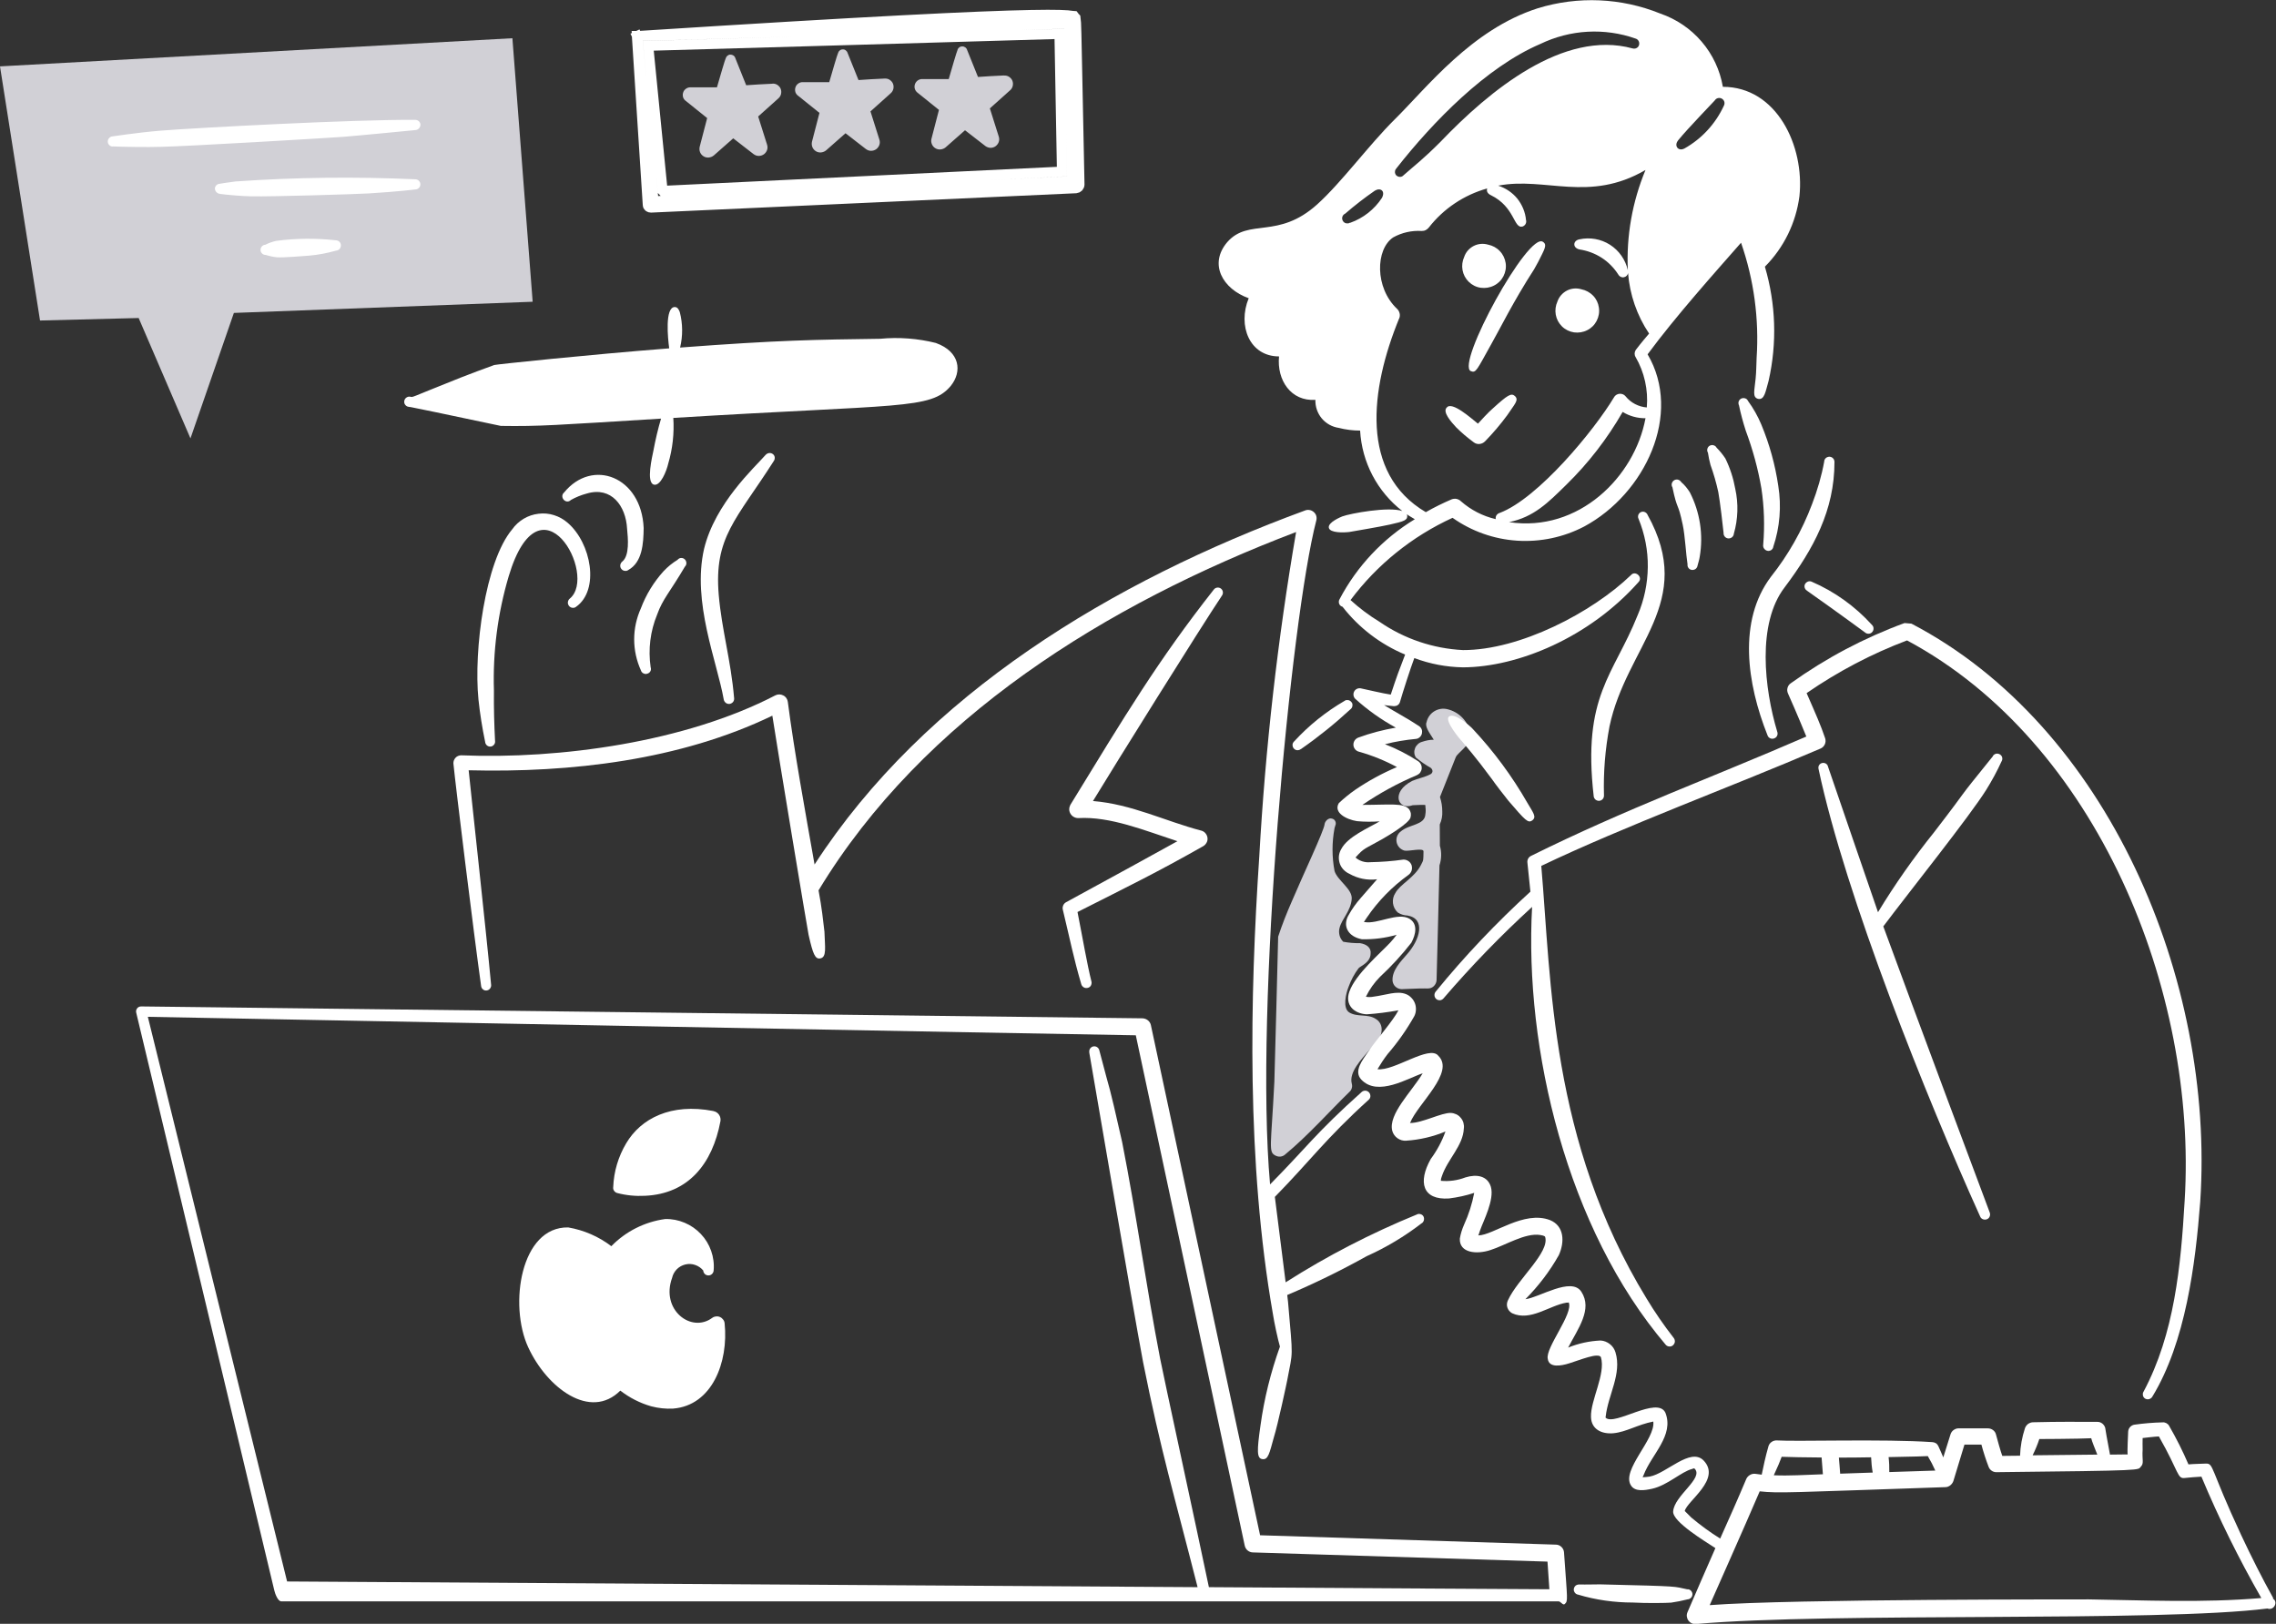
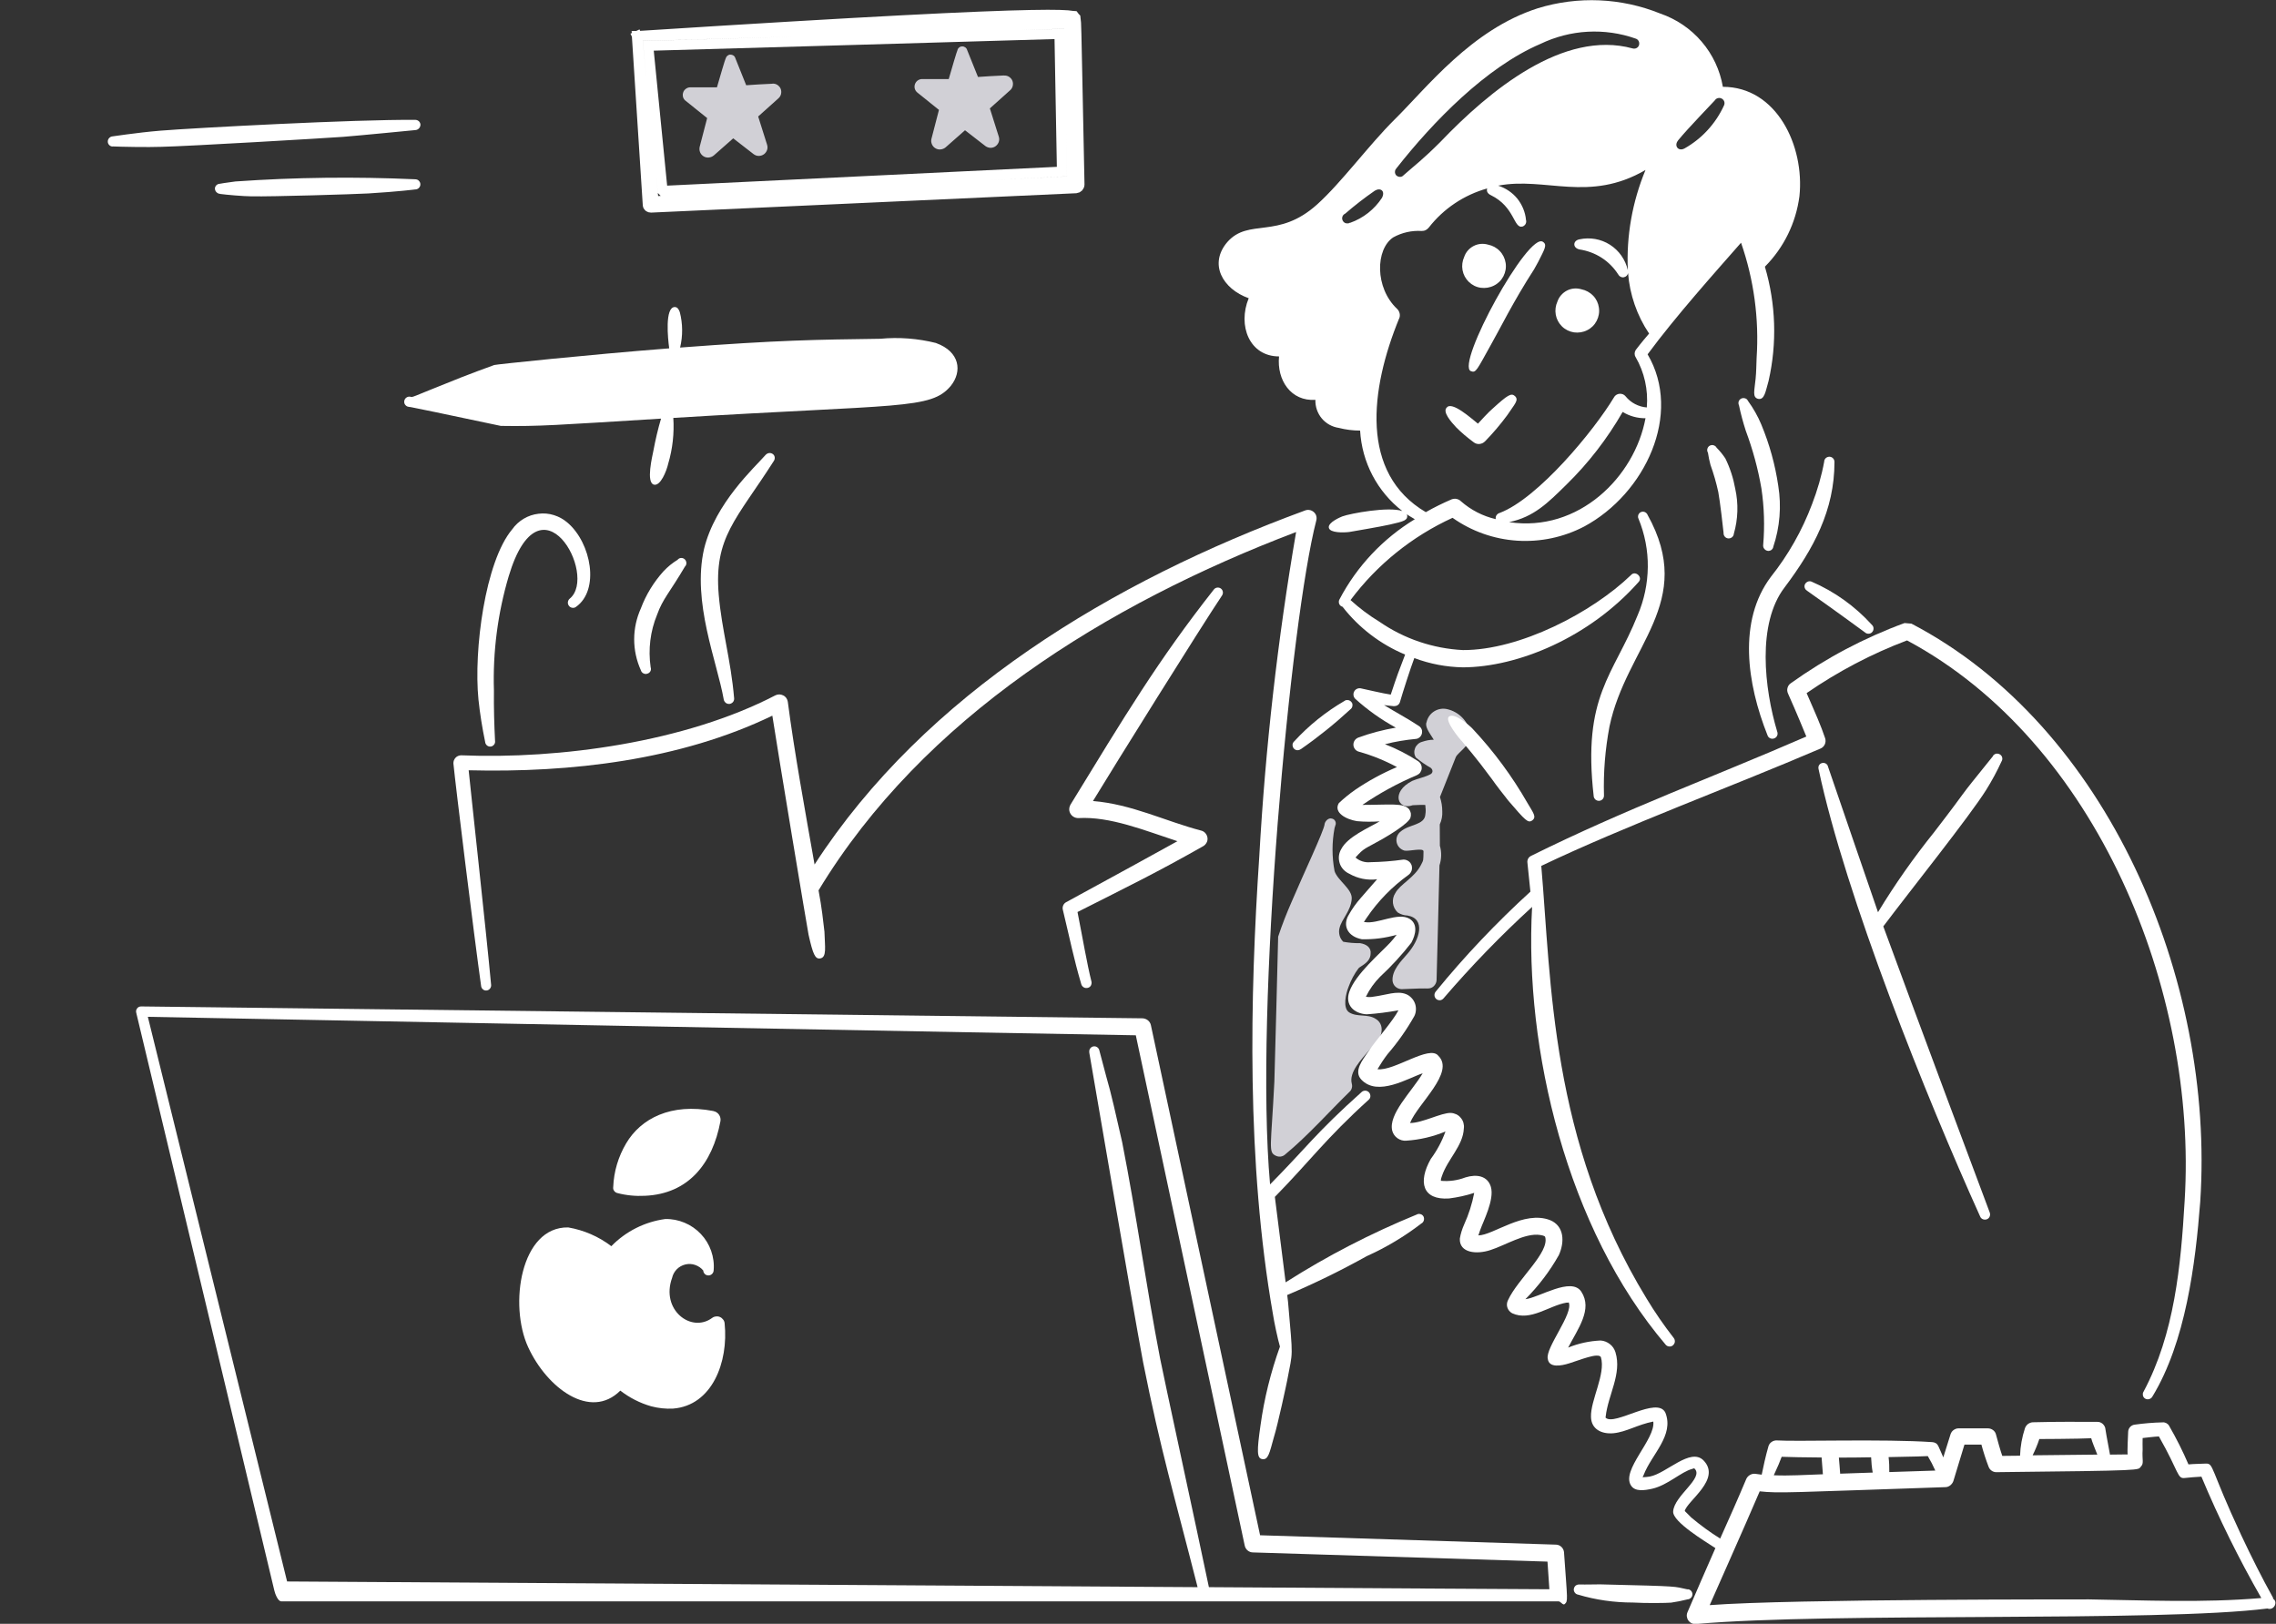
<svg xmlns="http://www.w3.org/2000/svg" id="Layer_2" data-name="Layer 2" viewBox="0 0 228 162.68">
  <rect x="0" y="0" width="228" height="162.68" fill="#333333" stroke="none" />
  <defs>
    <style> .cls-1 { fill: #fff; } .cls-2 { fill: #d1d0d6; } .cls-3 { fill: none; stroke: #fff; } </style>
  </defs>
  <g id="Layer_1-2" data-name="Layer 1">
    <path class="cls-2" d="M137.77,102.05c-.8-.49-1.81-.13-2.61-.62-.68-.43-.34-1.89-.06-2.58,.24-.66,.57-1.28,.99-1.84,.16-.21,1.17-.56,1.21-1.43,.09-.64-.41-.99-1.06-1.09-.56,.01-1.13-.04-1.68-.14-.18-.18-.31-.4-.37-.64s-.07-.5,0-.74c.21-.89,1.14-1.71,1.22-2.92,.07-.99-1.42-1.83-1.72-2.78-.27-1.42-.27-2.88,0-4.31l.09-.3c.03-.06,.04-.13,.03-.2,0-.07-.02-.13-.05-.19-.03-.06-.07-.11-.12-.16-.05-.04-.11-.07-.18-.09-.4-.15-.75,.3-.77,.56-.05,.63-2.21,5.19-3.28,7.72-.51,1.16-.98,2.35-1.37,3.54,0,.03-.35,13.97-.38,14.52-.33,6.64-.64,7.06,.15,7.43,.15,.07,.31,.1,.48,.08,.16-.02,.32-.09,.44-.2,2.28-1.88,4.4-4.28,6.43-6.26,.12-.1,.21-.23,.25-.38,.05-.15,.05-.3,.01-.45-.32-1.16,.98-2.46,1.74-3.37,.4-.45,1.17-1.01,1.24-1.93,.03-.24-.01-.49-.12-.71-.11-.22-.29-.4-.5-.51Z" />
    <path class="cls-2" d="M143.34,76.95c.05,.03,.09,.08,.12,.14,.03,.06,.04,.12,.04,.18,0,.06-.02,.12-.06,.17-.03,.05-.08,.1-.13,.12-.54,.3-1.34,.45-1.83,.67-2.19,1.1-1.46,3,.04,2.44,1.46-.06,1.27-.07,1.27,.15,.04,.25,.04,.5,0,.75-.06,1.13-1.65,.99-2.49,1.75-.16,.12-.28,.29-.35,.48-.07,.19-.08,.4-.04,.59,.04,.2,.14,.38,.28,.53,.14,.14,.32,.25,.51,.3,.42,.09,1.9-.31,1.9,.07-.02,.93,.02,.84-.25,1.36-.66,1.3-2.1,1.93-2.57,2.82-.2,.3-.28,.66-.24,1.01,.04,.35,.21,.68,.47,.93,.29,.19,.63,.3,.98,.31,1.86,.32,1.26,2.41-.02,3.86-.64,.74-1.55,1.64-1.47,2.7,.03,.22,.13,.43,.3,.58,.17,.15,.38,.23,.6,.24,.16,0,1.44-.06,1.83-.07,.74-.03,1.04,.1,1.39-.22,.17-.16,.28-.38,.29-.62,.07-3.06,.21-7.65,.29-11.49,.21-.64,.23-1.33,.04-1.97,0-.78-.01-1.49-.01-2.13,.19-.42,.28-.88,.25-1.33,0-.48-.08-.96-.23-1.42,2.13-5.39,1.48-3.74,1.7-4.18,.57-.65,1.53-1.23,1.33-2.36-.14-.55-.43-1.05-.83-1.45-.4-.4-.91-.68-1.46-.81-.45-.11-.92-.03-1.31,.21-.39,.24-.67,.63-.77,1.08-.21,.46,.31,1.1,.72,1.77-.4,0-.79,.08-1.17,.21-.16,.04-.3,.12-.42,.23-.12,.11-.22,.24-.28,.39-.06,.15-.09,.31-.08,.48,.01,.16,.06,.32,.14,.46,.48,.4,.99,.76,1.53,1.06Z" />
-     <path class="cls-2" d="M53.36,30.23l-2.03-26.4L0,6.65l4.01,25.46,9.88-.25,5.19,12.06,4.35-12.57,29.93-1.12Z" />
    <path class="cls-1" d="M181.03,59.19c.83,.58,3.29,2.33,5.81,4.18,.1,.09,.24,.13,.37,.12,.14-.01,.26-.07,.35-.18,.09-.1,.13-.24,.12-.37,0-.13-.07-.26-.17-.35-1.68-1.85-3.74-3.33-6.04-4.32-.12-.05-.25-.05-.37,0-.12,.05-.22,.14-.28,.25s-.07,.25-.03,.37c.04,.12,.12,.23,.24,.29Z" />
    <path class="cls-2" d="M77.36,8.39c-.58,.02-2.14,.11-2.61,.15l-1.09-2.72c-.03-.11-.1-.2-.19-.26-.09-.06-.2-.09-.31-.09-.11,0-.22,.05-.3,.12-.08,.07-.14,.17-.17,.28-.03,0-.6,1.93-.87,2.88h-2.69c-.16,0-.31,.06-.44,.16-.13,.1-.22,.23-.26,.38-.05,.15-.04,.31,0,.46,.05,.15,.15,.28,.28,.37l2.13,1.71-.75,2.88c-.04,.18-.03,.37,.04,.54,.07,.17,.19,.31,.35,.41,.16,.1,.34,.14,.53,.12,.18-.02,.36-.09,.5-.21l1.94-1.71,2.04,1.58c.15,.11,.32,.18,.51,.18,.18,0,.36-.05,.52-.16,.15-.11,.26-.26,.32-.43,.06-.17,.06-.36,0-.54l-.89-2.82,2.02-1.81c.13-.11,.23-.27,.27-.44,.04-.17,.03-.35-.03-.51-.06-.16-.18-.3-.33-.4-.15-.1-.32-.14-.49-.13Z" />
-     <path class="cls-2" d="M88.61,7.87c-.58,.02-2.15,.11-2.61,.15l-1.09-2.71c-.03-.11-.1-.2-.19-.27-.09-.07-.2-.1-.31-.09-.11,0-.22,.04-.3,.12-.09,.07-.14,.17-.17,.28-.03,0-.6,1.93-.87,2.88h-2.69c-.16,0-.31,.06-.44,.16-.13,.1-.22,.23-.26,.38-.05,.15-.04,.31,0,.46,.05,.15,.15,.28,.28,.37l2.13,1.71-.75,2.89c-.04,.18-.03,.37,.04,.54,.07,.17,.19,.31,.35,.41,.16,.1,.34,.14,.53,.12,.18-.02,.36-.09,.5-.21l1.94-1.71,2.04,1.58c.15,.11,.32,.18,.51,.18,.18,0,.36-.05,.52-.16,.15-.11,.26-.26,.32-.43,.06-.17,.06-.36,0-.54l-.89-2.82,2.02-1.81c.13-.11,.23-.27,.27-.44,.04-.17,.03-.35-.03-.51-.06-.16-.18-.3-.33-.4s-.32-.14-.5-.13Z" />
    <path class="cls-2" d="M100.58,7.56c-.58,.02-2.14,.11-2.61,.15l-1.09-2.71c-.03-.11-.1-.2-.19-.26-.09-.06-.2-.1-.31-.09-.11,0-.22,.04-.3,.11-.09,.07-.15,.17-.17,.28-.03,0-.6,1.93-.87,2.88h-2.68c-.16,0-.31,.06-.44,.15-.13,.1-.22,.23-.27,.38-.05,.15-.05,.32,0,.47,.05,.15,.15,.28,.28,.38l2.13,1.71-.75,2.89c-.05,.18-.03,.37,.04,.54,.07,.17,.19,.32,.35,.41,.16,.1,.34,.14,.53,.12,.18-.02,.36-.09,.5-.21l1.94-1.71,2.04,1.58c.15,.11,.32,.17,.51,.18,.18,0,.36-.05,.51-.16,.15-.11,.26-.26,.32-.43,.06-.17,.06-.36,0-.54l-.89-2.82,2.02-1.81c.14-.11,.23-.27,.27-.44,.04-.17,.03-.35-.03-.51-.06-.16-.18-.3-.33-.4-.15-.1-.32-.14-.5-.13Z" />
    <path class="cls-1" d="M148.05,42.45c.24-.27,1.08-1.18,1.46-1.5,1.54-1.4,1.88-1.6,2.25-1.27,.43,.41-.04,.81-.78,1.93-.68,.92-1.42,1.79-2.22,2.61-.15,.15-.34,.24-.55,.26s-.42-.04-.58-.17c-.63-.46-1.22-.96-1.77-1.51-.48-.52-1.39-1.54-.93-1.97,.52-.66,2.45,1.08,3.13,1.62Z" />
    <path class="cls-1" d="M147.34,37.18c.53,.21,.58-.07,2.14-2.87,.67-1.16,2.11-4.1,4.2-7.33,.15-.26,.28-.52,.43-.78,.58-1.17,.92-1.67,.47-1.96-1.44-1.14-8.77,12.27-7.24,12.94Z" />
    <path class="cls-1" d="M158.41,28.98c.45,.09,.86,.31,1.18,.64,.32,.33,.52,.75,.58,1.2,.07,.45-.01,.91-.22,1.32-.21,.41-.54,.74-.95,.94-.41,.21-.87,.28-1.32,.22-.45-.07-.87-.27-1.2-.59-.33-.32-.55-.73-.63-1.18-.08-.45-.02-.91,.17-1.33,.16-.47,.51-.86,.95-1.09,.45-.23,.96-.27,1.44-.13Z" />
    <path class="cls-1" d="M149.07,24.51c.45,.09,.86,.31,1.17,.64,.32,.33,.52,.75,.59,1.2,.07,.45-.01,.91-.22,1.32-.21,.41-.54,.74-.95,.94-.41,.21-.87,.28-1.32,.22s-.87-.27-1.2-.59c-.33-.32-.55-.73-.63-1.18-.08-.45-.02-.91,.17-1.33,.16-.47,.5-.86,.95-1.09,.45-.23,.96-.27,1.44-.13Z" />
    <path class="cls-1" d="M164.14,51.97c.63,1.54,.95,3.18,.93,4.84-.02,1.66-.36,3.3-1.02,4.83-2.41,6.03-5.55,8.05-4.4,18.13,.01,.13,.08,.25,.18,.34,.1,.08,.23,.13,.37,.12,.13-.01,.26-.07,.35-.17,.09-.1,.13-.23,.13-.36-.07-2.32,.12-4.63,.55-6.91,1.7-8.12,8.72-12.4,3.81-21.22-.02-.06-.06-.12-.11-.16-.05-.05-.1-.08-.16-.11-.06-.02-.13-.04-.19-.04-.07,0-.13,.02-.19,.04-.06,.03-.12,.06-.16,.11-.05,.05-.08,.11-.11,.17-.02,.06-.03,.13-.03,.2,0,.07,.02,.13,.05,.19Z" />
-     <path class="cls-1" d="M167.53,48.79c.52,2.49,.54,1.4,1.04,3.79,.23,1.07,.33,3.03,.48,3.95-.01,.07,0,.13,.01,.2,.02,.06,.05,.13,.09,.18,.04,.05,.09,.1,.15,.13,.06,.03,.12,.05,.19,.06,.07,0,.14,0,.2-.02,.07-.02,.13-.05,.18-.09,.05-.04,.1-.1,.13-.16,.03-.06,.05-.13,.06-.19,.07-.29,.17-.56,.21-.85,.38-2.21,.03-4.48-.99-6.47-.24-.38-.52-.73-.86-1.02-.07-.12-.18-.2-.31-.24-.13-.04-.27-.02-.39,.05-.12,.07-.2,.18-.24,.31-.04,.13-.02,.27,.05,.39Z" />
    <path class="cls-1" d="M171.09,45.33c.06,.42,.15,.84,.26,1.25,.32,.89,.58,1.79,.78,2.71,.16,.83,.49,3.64,.53,4.09-.01,.14,.03,.27,.12,.38,.09,.11,.22,.17,.35,.18,.14,.01,.27-.03,.38-.12,.11-.09,.17-.22,.18-.35,.42-1.46,.47-3.01,.14-4.5-.19-1.06-.52-2.08-.99-3.04-.26-.39-.55-.75-.88-1.08-.06-.12-.17-.2-.3-.24-.13-.04-.26-.02-.38,.04-.12,.06-.2,.17-.24,.3-.04,.13-.02,.27,.04,.38Z" />
    <path class="cls-1" d="M174.2,40.59c.18,.86,.41,1.71,.68,2.55,.7,1.88,1.23,3.81,1.57,5.79,.28,1.87,.34,3.77,.18,5.65-.02,.13,.01,.27,.09,.38,.08,.11,.19,.19,.33,.22,.06,.02,.13,.02,.2,0,.07-.01,.13-.04,.18-.07,.06-.04,.1-.09,.14-.14,.04-.06,.06-.12,.07-.19,.66-1.96,.83-4.06,.5-6.11-.31-2.11-.88-4.17-1.7-6.14-.35-.84-.8-1.63-1.33-2.36-.03-.06-.07-.12-.11-.16-.05-.05-.11-.08-.17-.1-.06-.02-.13-.03-.19-.03-.07,0-.13,.02-.19,.04-.06,.03-.12,.07-.16,.11-.05,.05-.08,.11-.11,.17-.02,.06-.03,.13-.03,.19,0,.07,.02,.13,.04,.19Z" />
    <path class="cls-1" d="M182.75,46.2c-.27,1.48-.69,2.92-1.23,4.32-.99,2.63-2.38,5.08-4.12,7.27-3.32,4.42-2.4,10.7-.34,15.87,.02,.07,.06,.13,.1,.18,.04,.05,.1,.09,.16,.12s.13,.05,.2,.05c.07,0,.14,0,.2-.03,.07-.02,.12-.06,.18-.1,.05-.05,.09-.1,.12-.16,.03-.06,.05-.13,.05-.2,0-.07,0-.14-.03-.2-1.3-4.32-2.05-10.85,.74-14.48,2.9-3.86,4.99-7.72,4.99-12.55,0-.13-.04-.26-.13-.36-.09-.1-.21-.16-.34-.17-.13-.01-.26,.03-.37,.11-.1,.08-.17,.2-.19,.33Z" />
    <path class="cls-1" d="M227.73,160.12c-1.13-2.03-2.19-4.14-3.2-6.29-3.18-6.8-2.74-7.23-3.58-7.2-.38,.02-1.17,.03-1.72,.08-.57-1.33-1.22-2.62-1.94-3.87-.06-.11-.16-.2-.27-.26-.11-.06-.24-.09-.36-.08-.95,.02-1.9,.1-2.83,.23-.17,.02-.33,.11-.45,.24-.12,.13-.18,.29-.19,.47-.01,.28-.1,2-.05,2.27l-1.77,.02c-.04-.3-.32-1.62-.48-2.68-.05-.18-.16-.33-.3-.44-.15-.11-.32-.17-.5-.16-2.2,0-3.66-.03-6.43,.04-.18,0-.35,.07-.5,.17-.14,.11-.25,.26-.31,.43-.29,.89-.46,1.81-.49,2.75l-1.78,.02c-.13-.34-.53-1.73-.63-2.14-.04-.18-.15-.34-.3-.45-.15-.11-.33-.17-.52-.17h-2.95c-.17,0-.34,.07-.48,.17-.14,.1-.24,.24-.3,.41l-.73,2.33c-.16-.39-.34-.78-.51-1.16-.06-.11-.14-.21-.25-.27s-.23-.1-.35-.1c-4.83-.33-13.7-.04-15.54-.17-.19-.01-.37,.03-.53,.14-.16,.1-.27,.25-.33,.43-.31,1.07-.51,2.05-.68,2.86-.2-.02-.4-.05-.6-.08-.19-.03-.39,0-.56,.1-.17,.09-.31,.24-.39,.42-.84,2-1.72,3.98-2.61,5.96-1.02-.63-1.98-1.34-2.9-2.11-.12-.11-.52-.54-.65-.65,.24-1.02,3.7-3.19,1.88-5.07-1.32-1.32-3.7,1.3-5.38,1.62-.24,.04-.48,.06-.72,.07,.03-.07,.07-.15,.1-.22,.8-2.09,3.08-3.96,2.18-6.25-.81-1.69-5.08,1.36-5.98,.51-.03-.03,0-.08,0-.12,.24-2.18,1.64-4.28,.98-6.44-.1-.33-.29-.61-.56-.82-.27-.21-.59-.34-.93-.36-1.12,.05-2.22,.29-3.25,.71,.99-1.91,2.47-3.84,1.32-5.6-1-1.53-4.24,.6-5.6,.75,1.31-1.32,2.44-2.8,3.35-4.42,.59-1.31,.55-2.91-.88-3.5-2.63-1.01-5.71,1.53-7.19,1.53,.1-.22,.15-.48,.19-.54,.31-.89,1.44-3.04,1.07-4.32-.33-1.11-1.42-1.3-2.55-.95-.78,.3-1.62,.42-2.46,.34,0-.17,.04-.33,.11-.49,.57-1.68,2.12-3.03,2.19-4.75,.03-.19,.01-.38-.04-.57-.05-.18-.14-.35-.27-.5-.12-.15-.27-.27-.44-.35-.17-.08-.36-.13-.55-.14-.96-.03-2.84,1.01-4.09,1.01,.77-1.94,4.54-5.08,2.83-6.74-.88-1.12-4.44,1.57-6.09,1.35,.31-.52,.64-1.03,1.01-1.51,1.02-1.18,1.92-2.46,2.68-3.81,.1-.2,.15-.41,.16-.63,.01-.22-.02-.44-.1-.65-.08-.21-.19-.39-.35-.55-.15-.16-.33-.29-.54-.37-.9-.37-2.04,.1-3.24,.25-.26,.05-.52,.06-.78,.01,.36-.74,.84-1.42,1.42-2,1.13-1.05,2.18-2.19,3.13-3.41,.47-.86,.65-1.89-.18-2.4-1.15-.69-3.21,.56-4.49,.33-.02,0-.05,0-.08-.01l.28-.42c1.13-1.67,2.55-3.12,4.19-4.3,.15-.11,.25-.26,.31-.43,.05-.17,.05-.36,0-.53-.06-.17-.17-.32-.32-.42-.15-.1-.33-.16-.51-.15-1.1,.16-2.2,.24-3.31,.26-.26,.03-.53,0-.79-.08-.25-.08-.49-.21-.69-.39,.9-1.01,.89-.82,2.73-1.87,.52-.3,2.63-1.55,2.78-2.14,.04-.14,.05-.28,.03-.43-.03-.14-.09-.28-.17-.39-.54-.67-1.92-.44-4.68-.44,1.71-1.17,3.54-2.17,5.46-2.98,.13-.06,.25-.15,.33-.26,.08-.12,.14-.26,.15-.4,.01-.14-.01-.29-.08-.42-.06-.13-.16-.24-.28-.32-1.05-.68-2.16-1.25-3.32-1.7,1.02-.26,2.05-.43,3.1-.53,.14-.01,.27-.07,.38-.17,.11-.09,.18-.22,.22-.36,.03-.14,.03-.28-.02-.42-.05-.13-.14-.25-.26-.33-1.14-.76-2.35-1.39-3.51-2.11,.34,.04,.66,.09,.99,.11,.13,0,.26-.03,.37-.1,.11-.07,.19-.18,.23-.31,.27-.95,1.06-3.4,1.44-4.41,1.56,.59,3.21,.9,4.87,.93,5.5-.02,12.65-2.98,17.58-8.53,.5-.5-.32-1.21-.74-.72-3.88,3.75-11.15,7.54-16.84,7.52-2.99-.15-5.89-1.13-8.35-2.83-1.04-.63-2.01-1.36-2.91-2.18,2.66-3.56,6.18-6.39,10.22-8.24,1.91,1.35,4.15,2.14,6.47,2.29,2.33,.15,4.65-.34,6.72-1.42,6.12-3.3,9.86-11.28,6.35-17.25,2.81-3.81,6.74-8.19,9.36-11.18,1.29,3.7,1.82,7.63,1.56,11.54-.03,.71-.03,1.39-.1,2.08-.12,1.25-.34,1.85,.24,2.02,.66,.14,.75-.74,1.06-1.8,.86-3.78,.73-7.72-.37-11.44,1.9-1.91,3.11-4.39,3.46-7.06,.53-5.05-2.29-10.96-7.67-10.96-.29-1.67-1.02-3.24-2.13-4.53-1.1-1.29-2.54-2.26-4.14-2.81-3.91-1.58-8.24-1.77-12.27-.53-6.66,2.13-11.13,7.98-14.36,11.16-2.56,2.54-5.32,6.31-7.73,8.48-3.94,3.56-6.85,1.35-9,3.77-1.91,2.21-.48,4.71,2.13,5.64-1.13,2.75,.08,5.83,3.04,5.83-.24,2.38,1.2,4.52,3.64,4.35-.02,.67,.2,1.33,.63,1.85,.43,.52,1.04,.86,1.71,.96,.7,.18,1.42,.27,2.14,.27,.09,1.57,.51,3.1,1.24,4.49,.73,1.39,1.75,2.61,2.99,3.57-1.37-.47-5.21,.24-6.02,.54-.12,.05-1.48,.6-1.34,1.15,.13,.51,1.46,.48,2.04,.41,.12-.02,3.29-.56,4.05-.74,1.49-.33,1.79-.46,1.76-.89-.01-.23-.29-.24,.76,.35-3.19,1.94-5.8,4.71-7.54,8.02-.04,.07-.07,.14-.07,.22,0,.08,0,.16,.03,.23,.03,.07,.07,.14,.13,.19,.06,.05,.13,.09,.21,.11,1.64,2.11,3.8,3.76,6.27,4.79-.61,1.58-.83,2.16-1.44,4.01-.81-.12-2.21-.46-3.02-.63-.13-.02-.26,0-.38,.06-.12,.06-.21,.15-.27,.27-.06,.12-.08,.25-.06,.38,.02,.13,.08,.25,.17,.34,1.24,1.12,2.6,2.09,4.07,2.89-1.28,.22-2.55,.55-3.77,1-.15,.06-.27,.16-.36,.29-.08,.13-.13,.29-.12,.44,0,.16,.07,.31,.16,.43,.1,.12,.23,.21,.39,.25,1.32,.37,2.6,.89,3.81,1.54-1.47,.62-2.88,1.39-4.2,2.29-.57,.4-1.11,.84-1.62,1.32-.57,.95,.74,1.64,1.82,1.81,.76,.07,1.51,.07,2.27,.02-1.18,.69-3.2,1.54-3.84,2.76-.13,.21-.21,.45-.24,.69-.03,.25,0,.5,.07,.73,.07,.24,.2,.45,.37,.64,.17,.18,.37,.33,.6,.43,.84,.48,1.82,.68,2.79,.55-.16,.16,.32-.37-1.64,1.87-.46,.52-.87,1.09-1.21,1.7-.65,1.08-.1,2.17,1.31,2.44,1.18,.03,2.36-.12,3.49-.45-.2,.28-.42,.54-.65,.79-.92,1-3.48,3.16-4.09,4.92-.46,1.32,.46,2.19,1.74,2.26,1.07-.07,2.12-.21,3.18-.4-.49,.99-2.28,3.03-3,4.1-.59,.88-1.51,1.98-.73,2.83,1.65,1.78,4.75-.17,6.16-.62-1.11,1.85-3.47,4.1-3.05,5.76,.08,.3,.27,.57,.53,.75,.26,.18,.57,.27,.88,.24,1.35-.09,2.68-.4,3.92-.92-.35,.98-.85,1.91-1.47,2.75-1.31,2.32-.83,4.14,1.83,3.96,.86-.11,1.7-.29,2.52-.56-.21,1.1-.55,2.16-1.01,3.17-.2,.45-.35,.93-.43,1.41-.07,1.44,1.68,1.61,3.06,1.15,1.49-.47,3.49-1.75,5-1.51,.12,.02,.45,.07,.49,.2,.45,1.55-2.75,4.21-3.72,6.32-.12,.23-.15,.5-.07,.74,.08,.25,.25,.45,.48,.58,1.83,.84,3.71-.77,5.43-1.06,.08,0,.16,0,.24-.02,.49,1.11-2.37,4.56-2.1,5.65,.12,.91,1.3,.72,2.17,.44,1.05-.32,2.86-1.09,3.15-.62,.51,1.69-1.06,4.34-.99,6.01,.03,1.2,1.04,1.73,2.25,1.62,1.31-.13,2.4-.86,3.99-1.17,.24,1.76-3.25,4.88-2.23,6.41,.41,.65,1.39,.48,2.12,.32,1.55-.35,2.92-1.71,4-1.98,.09-.03,.2-.1,.25-.03,.95,.95-2.06,2.71-2.15,4.29-.07,1.04,3.25,3.02,4.23,3.67-.55,1.24-2.41,5.51-2.79,6.41-.06,.14-.09,.29-.07,.44,.02,.15,.07,.29,.16,.41,.09,.12,.21,.22,.35,.28,.14,.06,.29,.08,.44,.06,13.57-1.2,46.28-.16,57.21-1.55,.66,.25,1.12-.69,.53-1ZM168.09,14.08c.95-1.18,3.59-3.89,3.69-4.02,.07-.11,.18-.2,.31-.23s.27-.02,.39,.05c.12,.07,.21,.17,.25,.3,.04,.13,.03,.27-.03,.39-.83,1.81-2.21,3.32-3.95,4.3-.63,.34-1.07-.27-.66-.78h0Zm-16.92,38.23c2.49-.51,3.91-1.95,5.74-3.75,2.21-2.16,4.1-4.61,5.64-7.29,.69,.42,1.48,.64,2.29,.63-1.09,5.89-6.71,11.46-13.66,10.41h0Zm-11.28-35.45c3.67-4.67,8.99-10.14,14.42-12.46,1.48-.71,3.08-1.13,4.72-1.22,1.64-.09,3.28,.14,4.83,.69,.07,.02,.12,.05,.18,.1,.05,.04,.09,.1,.12,.16,.03,.06,.05,.13,.05,.19,0,.07,0,.14-.02,.2-.02,.06-.05,.12-.1,.18-.04,.05-.1,.09-.16,.12-.06,.03-.13,.05-.19,.05s-.14,0-.2-.02c-6.92-1.89-14.32,4.21-19.26,9.38-1.78,1.78-2.54,2.32-3.68,3.33-.04,.05-.1,.09-.16,.12-.06,.03-.13,.04-.2,.04-.07,0-.13-.01-.2-.04-.06-.03-.12-.06-.17-.11-.05-.05-.08-.11-.1-.17-.02-.06-.04-.13-.03-.19,0-.07,.02-.13,.04-.19,.03-.06,.07-.12,.12-.16h0Zm-4.65,5.45c-.06,.04-.13,.06-.2,.07-.07,0-.14,0-.21-.01-.07-.02-.13-.05-.19-.1-.05-.04-.1-.1-.13-.16-.03-.06-.05-.13-.06-.2,0-.07,0-.14,.03-.21,.02-.07,.06-.13,.11-.18,.05-.05,.1-.09,.17-.12,.95-.82,1.94-1.59,2.97-2.3,.55-.33,1.07,.02,.71,.72-.76,1.16-1.88,2.04-3.18,2.5h0Zm4.92,9.61c.07-.16,.09-.34,.05-.52-.04-.17-.12-.33-.25-.45-2.26-2.12-2.17-5.99-.39-7.17,.87-.48,1.85-.7,2.84-.64,.14,0,.28-.02,.4-.08,.12-.06,.23-.15,.32-.26,1.48-1.9,3.53-3.27,5.85-3.92-.08,.23,0,.5,.36,.67,2.46,1.2,2.27,3.42,3.2,3.14,.12-.05,.23-.14,.29-.26,.06-.12,.08-.26,.04-.38-.07-.79-.38-1.53-.87-2.15-.5-.61-1.17-1.06-1.92-1.3,4.74-.91,9.1,1.73,14.76-1.57-1.32,3.18-1.93,6.61-1.77,10.04-.24-1.05-.88-1.97-1.79-2.55-.91-.58-2.01-.77-3.07-.54-.65,.13-.69,.85,.01,1.01,.79,.12,1.55,.4,2.22,.83,.67,.43,1.24,1.01,1.67,1.68,.05,.1,.13,.18,.23,.23,.1,.05,.21,.07,.32,.05,.11-.02,.21-.07,.29-.15,.08-.08,.13-.18,.14-.29,.17,2.17,.89,4.27,2.11,6.08-.14,.15-.86,1.01-1.33,1.63-.07,.1-.11,.22-.12,.35,0,.13,.02,.25,.09,.36,.89,1.53,1.28,3.3,1.13,5.06-.41-.03-.82-.15-1.18-.34-.37-.19-.69-.46-.95-.78-.07-.09-.17-.16-.27-.2-.11-.04-.22-.06-.34-.05-.11,.01-.22,.05-.32,.11-.1,.06-.18,.15-.23,.25-1.98,3.3-7.59,10.12-11.45,11.58-.13,.03-.24,.12-.32,.23-.07,.11-.1,.25-.07,.39-1.3-.3-2.5-.92-3.5-1.8-.12-.12-.27-.19-.44-.23-.16-.03-.33-.01-.49,.05-.88,.38-1.74,.8-2.58,1.28-6.63-3.9-5.58-12.31-2.67-19.41h-.01Zm64.12,112.25c1.3-.01,2.57-.01,3.88-.04,.44-.01,.88-.03,1.33-.04,.06,.29,.42,1.16,.61,1.64l-6.48,.07c.26-.53,.49-1.07,.67-1.63h-.01Zm-11.16,1.71c.28,.47,.53,.95,.75,1.45l-4.61,.15c.01-.5-.01-1-.07-1.5,3.59-.06,2.75-.07,3.94-.1h0Zm-5.68,.12c.02,.51,.07,1.03,.16,1.53l-3.26,.11c-.03-.36-.09-1.28-.13-1.61,1.07,0,2.18-.01,3.24-.03h0Zm-8.97-.05c.87,.03,2.33,.06,4.01,.07,.02,.33,.1,1.28,.13,1.68-1.83,.06-3.35,.17-4.92,.1,.46-1.01,.58-1.28,.79-1.85h0Zm30.53,14.29c-.14,0-29.48-.06-37.73,.57,.19-.45,3.57-8.02,5.01-11.4,1.94,.21,2.87,.11,18.6-.42,.18,0,.35-.07,.49-.18,.14-.11,.25-.26,.31-.43l1.11-3.65h1.7c.2,.75,.44,1.49,.72,2.22,.06,.16,.16,.29,.3,.39,.14,.1,.3,.15,.47,.15,15.17-.16,14.14-.2,14.48-.55,.34-.35,.11-.65,.18-1.71,0-.39-.02-.77,0-1.16,.32-.03,1.13-.14,1.63-.16,2.07,3.64,1.82,4.27,2.62,4.16,.8-.09,.7-.06,1.64-.13,1.74,4.17,3.75,8.23,6,12.16-5.95,.5-11.64,.22-17.54,.13h0Z" />
    <path class="cls-1" d="M49.59,74.19c-.08-1.6-.13-3.23-.11-5.01-.12-3.87,.38-7.74,1.48-11.45,3.17-10.58,8.97-.1,6.12,2.24-.1,.08-.17,.2-.19,.34s.02,.27,.1,.38,.2,.18,.33,.2c.13,.02,.27,0,.38-.09,2.4-1.69,1.53-6.39-.83-8.42-.4-.35-.86-.61-1.37-.77-.5-.16-1.04-.21-1.56-.14-.52,.06-1.03,.23-1.48,.5-.45,.27-.85,.63-1.15,1.06-2.72,3.23-3.87,12.14-3.38,17.05,.15,1.43,.38,2.85,.67,4.25,0,.07,.03,.14,.06,.2,.03,.06,.08,.11,.13,.16,.05,.04,.12,.07,.18,.09,.07,.02,.14,.02,.2,.01,.07,0,.13-.03,.19-.07,.06-.04,.11-.08,.15-.14s.07-.12,.08-.19c.01-.07,.01-.14,0-.21Z" />
-     <path class="cls-1" d="M57.17,50.1c.51-.29,1.06-.51,1.63-.66,2.45-.72,3.9,1.24,4.02,3.54,.09,.95,.26,2.66-.47,3.27-.11,.08-.18,.2-.21,.34-.02,.14,0,.27,.09,.39,.04,.06,.09,.1,.15,.14,.06,.04,.12,.06,.19,.07,.07,.01,.14,0,.2,0,.07-.02,.13-.05,.18-.09,1.4-.78,1.51-2.65,1.53-4.2-.22-5.17-5.15-7.02-7.97-3.56-.5,.43,.15,1.22,.66,.77Z" />
    <path class="cls-1" d="M67.9,56.07c-.53,.32-1.02,.72-1.44,1.17-.98,1.09-1.75,2.35-2.26,3.71-.44,.98-.67,2.03-.67,3.1s.23,2.13,.67,3.1c.02,.07,.05,.13,.09,.18,.04,.05,.1,.1,.16,.13,.06,.03,.13,.05,.2,.06,.07,0,.14,0,.2-.03,.07-.02,.13-.05,.18-.09,.05-.04,.1-.1,.13-.16,.03-.06,.05-.13,.05-.19,0-.07,0-.13-.03-.2-.26-1.79-.04-3.61,.65-5.28,.57-1.59,1.25-2.2,2.78-4.8,.05-.05,.09-.1,.11-.16,.03-.06,.04-.13,.04-.19,0-.07-.01-.13-.04-.2-.02-.06-.06-.12-.11-.17-.05-.05-.1-.09-.16-.11-.06-.03-.13-.04-.2-.04-.07,0-.13,.01-.19,.04-.06,.03-.12,.07-.16,.11Z" />
    <path class="cls-1" d="M76.69,45.58c-1.1,1.26-5.05,4.83-6.16,9.41-1.22,5.33,1.3,11.28,1.97,15.08,.02,.14,.1,.26,.21,.35,.11,.08,.25,.12,.39,.1,.13-.02,.26-.1,.34-.2,.08-.11,.12-.25,.1-.38-.33-3.86-1.23-6.78-1.54-10.34-.49-5.79,1.75-7.52,5.5-13.39,.08-.11,.12-.24,.11-.38-.01-.13-.08-.26-.19-.34-.11-.08-.25-.12-.38-.1-.14,.02-.26,.09-.35,.19Z" />
    <path class="cls-1" d="M93.79,34.37c-1.83-.46-3.73-.61-5.61-.43-6.5,.09-10.1,.13-20.05,.88,.28-1.17,.27-2.39-.03-3.55-.1-.27-.23-.51-.51-.51-1,.02-.69,3.15-.55,4.14-8.29,.65-17.37,1.61-17.53,1.67-1.14,.4-2.23,.83-3.36,1.26-5.41,2.15-4.69,1.97-5.08,1.91-.13-.02-.26,.02-.37,.1-.11,.08-.18,.2-.2,.33-.02,.13,0,.26,.08,.37,.08,.11,.19,.19,.32,.21,.99,.22-3.1-.7,9.27,1.92,3.86,.06,5.48-.08,16.05-.73-.31,1.05-.56,2.12-.76,3.19-.12,.62-.75,3.18,.03,3.42,.67,.2,1.29-1.38,1.45-2.1,.44-1.48,.61-3.04,.51-4.58,22.83-1.4,25.77-.83,27.78-3.19,1.19-1.46,.93-3.45-1.46-4.31Z" />
    <path class="cls-1" d="M71.47,111.31c-4.27-.83-7.28,.76-8.74,3.23-.79,1.33-1.24,2.83-1.3,4.38-.02,.13,0,.26,.08,.37,.07,.11,.18,.19,.31,.23,.91,.24,1.85,.33,2.79,.28,4.34-.19,6.76-3.2,7.56-7.47,.04-.22-.01-.46-.14-.65-.13-.19-.33-.32-.55-.36Z" />
    <path class="cls-1" d="M72.59,132.58c-.01-.14-.06-.27-.15-.38-.08-.11-.19-.2-.31-.25-.12-.06-.26-.08-.4-.06-.14,.01-.27,.06-.38,.14-2.1,1.56-5.19-.8-4.02-4.01,.07-.33,.24-.62,.47-.86,.24-.24,.53-.4,.86-.48,.33-.08,.67-.06,.98,.05,.32,.11,.6,.3,.81,.56,0,.13,.07,.26,.16,.35s.23,.14,.36,.14c.13,0,.26-.05,.36-.15,.1-.09,.15-.22,.16-.35,.06-.66-.03-1.33-.25-1.96-.22-.63-.57-1.21-1.03-1.69-.46-.49-1.01-.87-1.63-1.13-.62-.26-1.28-.39-1.95-.37-2.05,.28-3.95,1.24-5.39,2.72-1.27-.97-2.75-1.61-4.32-1.88-4.77-.09-5.96,7.77-4.01,12,1.88,4.08,6.22,7.35,9.23,4.35,.92,.71,1.97,1.25,3.09,1.57,.72,.19,1.46,.27,2.2,.23,3.9-.31,5.56-4.64,5.16-8.54Z" />
    <path class="cls-1" d="M11.29,14.67c.85,.04,3.53,.09,4.87,.04,2.73-.06,16.29-.86,18.21-1,1.66-.13,7.26-.68,7.26-.68,.14-.01,.26-.08,.35-.18,.09-.1,.14-.23,.14-.37-.01-.14-.08-.27-.18-.35-.11-.09-.24-.13-.38-.12-5.87-.06-22.01,.8-25.48,1.08-2.43,.2-5,.61-4.86,.58-.12,.02-.23,.09-.31,.19-.08,.1-.12,.22-.11,.35,0,.12,.06,.24,.15,.33,.09,.09,.21,.14,.33,.14Z" />
    <path class="cls-1" d="M22.05,19.43c.66,.09,2.29,.23,3.12,.24,2.15,.04,10.32-.21,11.73-.29,3-.18,4.79-.41,4.67-.4,.07,0,.14,0,.2-.03,.07-.02,.12-.06,.18-.11,.05-.05,.09-.11,.12-.17s.04-.13,.04-.2-.01-.14-.04-.2c-.03-.06-.07-.12-.12-.17-.05-.05-.11-.09-.18-.11s-.13-.03-.2-.03c-6-.27-12-.2-17.99,.22-.97,.12-1.56,.23-1.56,.23-.07,0-.13,.02-.19,.04-.06,.03-.12,.07-.16,.11-.05,.05-.08,.1-.11,.17-.02,.06-.04,.13-.03,.19,.01,.13,.07,.26,.17,.35,.1,.09,.22,.15,.36,.15Z" />
-     <path class="cls-1" d="M26.62,25.54c.37,.12,.76,.2,1.15,.24,.54,.04,2.66-.12,3.21-.17,.91-.08,1.8-.25,2.68-.5,.07,0,.13-.02,.2-.05,.06-.03,.12-.07,.16-.12,.04-.05,.08-.11,.1-.18,.02-.06,.03-.13,.03-.2,0-.07-.02-.13-.05-.2-.03-.06-.07-.12-.12-.16-.05-.04-.11-.08-.18-.1-.06-.02-.13-.03-.2-.03-1.97-.22-3.95-.2-5.92,.06-.38,.08-.75,.21-1.1,.39-.13,0-.26,.07-.35,.17-.09,.1-.14,.23-.13,.37,0,.13,.07,.26,.17,.35,.1,.09,.23,.14,.37,.13Z" />
+     <path class="cls-1" d="M26.62,25.54Z" />
    <path class="cls-3" d="M63.82,3.61h0s0,0,0,0l-.21-.45,.21,.45s0,0,0,0m.02,0h-.02m.02,0h0c23.27-1.49,34.23-2.01,39.41-2.11,2.61-.05,3.71,0,4.19,.09,.08,.01,.13,.03,.16,.03,.03,.04,.06,.09,.11,.14,.02,.02,.03,.03,.04,.04,0,0,0,0,0,0,.03,.18,.06,.59,.08,1.61,.02,.82,.04,2.01,.08,3.75,.05,2.48,.12,6.08,.23,11.32,0,.1-.04,.19-.1,.26-.07,.07-.15,.11-.25,.12,0,0,0,0,0,0l-42.58,1.94h0c-.08,0-.16-.02-.22-.07-.06-.05-.1-.12-.1-.2l-1.09-16.9h0m.03-.02l-.03,.02m0-.02s0,0,0,0c0,0,0,0,0,0m0-.02v.02m43.31-.74v-.51s-.52,.02-.52,.02c-2.33,.09-39.53,1.16-42.22,1.22h-.54s.06,.55,.06,.55c.13,1.28,1.41,14.12,1.54,15.53l.04,.48,.48-.02c2.22-.11,37.82-1.83,40.95-1.97l.49-.02v-.49s-.27-14.78-.27-14.78Zm-40.73,16.24c-.24-2.49-1.19-11.96-1.44-14.52,5.07-.14,36.36-1.04,41.19-1.19l.25,13.79c-5.03,.24-35.39,1.7-39.99,1.93Z" />
    <path class="cls-1" d="M169.04,159.23c-1.49-.3-.34-.3-8.75-.5-.68,0-1.39,.03-2.07,.01-.13,0-.26,.03-.37,.11-.1,.08-.17,.2-.19,.34-.02,.13,.02,.26,.1,.37,.08,.11,.2,.18,.33,.2,1.77,.53,3.62,.79,5.47,.79,1.35,.08,3.4,.05,3.85,.01,.56-.08,1.11-.19,1.65-.33,.13,0,.25-.07,.34-.16s.14-.22,.14-.35c0-.13-.05-.25-.14-.35-.09-.09-.21-.15-.34-.15Z" />
    <path class="cls-1" d="M117.96,84.28c-3.3-1.08-6.74-2.5-9.93-2.32-.16,0-.31-.03-.45-.11-.14-.07-.25-.18-.34-.32-.08-.13-.13-.29-.13-.44,0-.16,.04-.31,.11-.45,5.5-8.98,8.76-14.44,14.37-21.57,.08-.11,.2-.18,.33-.2,.13-.02,.27,.01,.38,.09,.11,.08,.18,.2,.2,.33,.02,.13-.01,.27-.09,.38-2.23,3.34-10.8,17.08-12.92,20.58,3.89,.32,7.21,2.01,10.83,2.96,.17,.04,.32,.13,.43,.26s.19,.29,.21,.46c.02,.17,0,.34-.09,.49-.08,.15-.2,.28-.35,.36-4.63,2.63-7.58,4.06-12.58,6.59,.54,2.73,.95,5.19,1.4,6.98,.03,.13,0,.27-.06,.39-.07,.12-.18,.2-.32,.23-.13,.03-.27,.02-.39-.05-.12-.07-.21-.18-.25-.31-.77-2.62-1.12-4.44-1.85-7.47-.04-.15-.02-.3,.04-.44,.06-.14,.17-.25,.3-.32,3.02-1.64,10.45-5.71,11.13-6.1Z" />
    <path class="cls-1" d="M142.6,121.88c-.06-.12-.17-.21-.3-.24-.13-.04-.27-.03-.38,.04-4.57,1.87-8.97,4.14-13.13,6.79-.36-2.92-1.08-8.51-1.08-8.56,3.56-3.63,5.06-5.8,9.41-9.74,.1-.09,.16-.22,.16-.35,0-.13-.04-.27-.13-.37s-.21-.17-.35-.18c-.13-.01-.27,.03-.37,.11-4.69,4.2-5.5,5.54-9.2,9.28-1.58-17.62,2.07-56.66,4.63-66.51,.04-.15,.04-.31,0-.46-.04-.15-.13-.28-.25-.39-.12-.1-.26-.18-.41-.2-.15-.03-.31-.02-.46,.04-19.28,7.08-38.07,18.37-49.14,35.47-.93-5.29-2.03-11.28-2.68-16.3-.02-.14-.07-.26-.15-.38-.08-.11-.18-.2-.31-.26-.12-.06-.26-.1-.39-.1-.14,0-.27,.03-.39,.09-9.02,4.69-21.6,6.42-31.5,6.01-.1,0-.2,.03-.3,.07-.09,.04-.18,.1-.25,.18-.07,.08-.12,.16-.16,.26-.04,.1-.05,.2-.05,.3,.22,2.25,2.05,17.13,2.78,22.33,.02,.13,.09,.24,.19,.32,.1,.08,.23,.12,.36,.1,.13-.01,.25-.08,.33-.18,.08-.1,.13-.23,.12-.36-.48-5.22-2.06-19.56-2.25-21.52,10.21,.26,21.19-1.01,30.42-5.47,.52,3.42,3.54,21.56,3.63,21.95,.44,1.96,.66,2.45,1.16,2.37,.69-.11,.47-1.15,.43-2.68-.33-2.97-.47-3.36-.59-4.14,10.46-17.28,28.81-28.66,47.84-35.9-1.85,10.76-3.08,21.61-3.69,32.51-.94,14.04-1.29,30.67,1.37,45.86,.12,.79,.48,2.49,.7,3.24-.92,2.56-1.58,5.21-1.95,7.91-.37,2.58-.36,3.27,.17,3.36,.61,.11,.73-.6,1.17-2.18,.4-1.26,1.31-5.54,1.33-5.67,.59-3.15,.6-1.99,.09-7.91l-.08-.68c2.72-1.15,5.38-2.45,7.96-3.89,1.94-.87,3.78-1.97,5.47-3.27,.12-.06,.21-.17,.25-.3,.04-.13,.03-.27-.02-.39Z" />
    <path class="cls-1" d="M130.32,75.05c1.74-1.21,3.39-2.54,4.95-3.98,.06-.04,.1-.09,.14-.15,.03-.06,.06-.12,.07-.19,.01-.07,0-.14,0-.2-.02-.07-.04-.13-.09-.18-.04-.06-.09-.1-.15-.14-.06-.04-.12-.06-.19-.07-.07-.01-.14,0-.2,0-.07,.02-.13,.05-.18,.09-1.87,1.09-3.56,2.45-5.02,4.04-.1,.09-.17,.22-.17,.35,0,.14,.04,.27,.13,.37,.09,.1,.22,.17,.35,.17,.14,0,.27-.04,.37-.13Z" />
    <path class="cls-1" d="M146.38,74.18c.4,.49,1.41,1.61,3.07,3.87,.36,.52,1.2,1.61,1.66,2.18,1.7,1.97,1.96,2.28,2.4,1.95,.43-.34,.09-.74-.5-1.74-1.54-2.69-3.39-5.19-5.51-7.45-.24-.26-1.85-1.7-2.38-1.17-.38,.45,1.14,2.24,1.25,2.36Z" />
    <path class="cls-1" d="M199.65,75.75c-4.24,5.24-1.8,2.3-5.91,7.64-2.04,2.54-3.92,5.21-5.61,8-.26-.71-4.62-13.47-5.01-14.59-.01-.06-.04-.13-.08-.18-.04-.05-.09-.1-.15-.13s-.12-.05-.19-.06c-.07,0-.13,0-.2,.02-.06,.02-.12,.05-.17,.09-.05,.04-.09,.09-.12,.15-.03,.06-.05,.12-.05,.19,0,.07,0,.13,.02,.19,2.69,12.69,10.83,32.97,16.18,44.8,.05,.13,.15,.23,.28,.28,.13,.05,.27,.05,.4,0,.13-.05,.23-.15,.28-.28,.05-.13,.05-.27,0-.4-.48-1.25-7.77-20.76-10.66-28.66,2.64-3.51,8.66-11.04,10.31-13.68,.57-.92,1.09-1.87,1.54-2.86,.07-.11,.09-.25,.06-.38-.03-.13-.11-.24-.23-.31-.11-.07-.25-.09-.38-.07-.13,.03-.24,.11-.32,.22Z" />
    <path class="cls-1" d="M191.48,62.48l-.69-.06c-4.04,1.48-7.87,3.51-11.38,6.02-.17,.11-.29,.27-.34,.46-.06,.19-.04,.39,.04,.57,.24,.53,.97,2.19,1.84,4.32-9.44,4.11-18,7.21-27.58,11.96-.12,.06-.23,.16-.29,.28-.06,.12-.09,.26-.07,.4l.3,2.9c-3.4,3.1-6.58,6.45-9.49,10.02-.09,.11-.13,.24-.12,.38,.01,.14,.07,.26,.17,.35,.05,.05,.11,.08,.17,.1,.06,.02,.13,.03,.2,.03s.13-.02,.19-.05c.06-.03,.11-.07,.16-.12,2.78-3.24,5.74-6.3,8.89-9.18-.79,14.19,3.49,32.25,13.39,43.87,.09,.1,.21,.16,.35,.17,.14,.01,.27-.03,.37-.12,.1-.09,.17-.21,.19-.34,.01-.14-.02-.27-.1-.38-.99-1.27-1.91-2.6-2.74-3.98-9.64-15.78-9.54-31.85-10.54-43.33,8.46-4.04,19.04-7.92,27.96-11.75,.2-.08,.35-.23,.44-.42,.09-.19,.1-.41,.04-.61-.44-1.31-.93-2.4-1.86-4.53,3.13-2.16,6.51-3.94,10.06-5.28,19.02,10.18,29.11,35.1,27.81,56.14-.38,6.55-1.03,13.35-4.12,19.13-.04,.06-.06,.12-.07,.19,0,.07,0,.13,.01,.2,.02,.07,.05,.13,.09,.18,.04,.05,.09,.1,.15,.13,.12,.06,.26,.08,.39,.04,.13-.04,.24-.12,.31-.24,3.33-5.46,4.32-13.27,4.8-19.53,1.48-22.23-9.26-47.66-28.93-57.92Z" />
    <path class="cls-1" d="M156.68,155.55c-.01-.21-.1-.41-.25-.56s-.35-.24-.56-.24l-29.64-.94-10.94-51.11c-.04-.19-.15-.36-.3-.48-.15-.12-.34-.19-.53-.2l-100.3-1.19c-.08,0-.16,.01-.23,.04-.07,.03-.14,.08-.19,.15-.05,.06-.08,.14-.1,.21-.02,.08-.01,.16,.01,.24l13.83,57.87c.07,.32,.36,1.09,.69,1.09h127.95c.23,0,.45,.44,.63,.27,.34-.33,.27-.27-.07-5.13Zm-35.58,3.45c-1.21-5.79-4.6-21.4-4.88-22.87-1.39-7.2-2.39-14.51-3.81-21.72-1.56-6.87-.94-3.99-2.29-9.2-.03-.13-.12-.24-.23-.31-.11-.07-.25-.09-.38-.06-.07,.01-.13,.04-.18,.08-.06,.04-.1,.09-.14,.15-.04,.06-.06,.12-.07,.19-.01,.07,0,.13,0,.2,.23,1.24,4.23,24.82,5.39,31.01,1.77,8.88,3.08,13.18,5.46,22.54-36.6-.23-88.72-.56-91.21-.57l-13.95-56.57c2.55,.06,94.8,1.8,98.97,1.85l10.91,51.12c.04,.19,.14,.37,.29,.49,.15,.13,.34,.2,.54,.2l29.5,.92,.19,2.77c-2.07,0-16.09-.1-34.09-.21Z" />
  </g>
</svg>